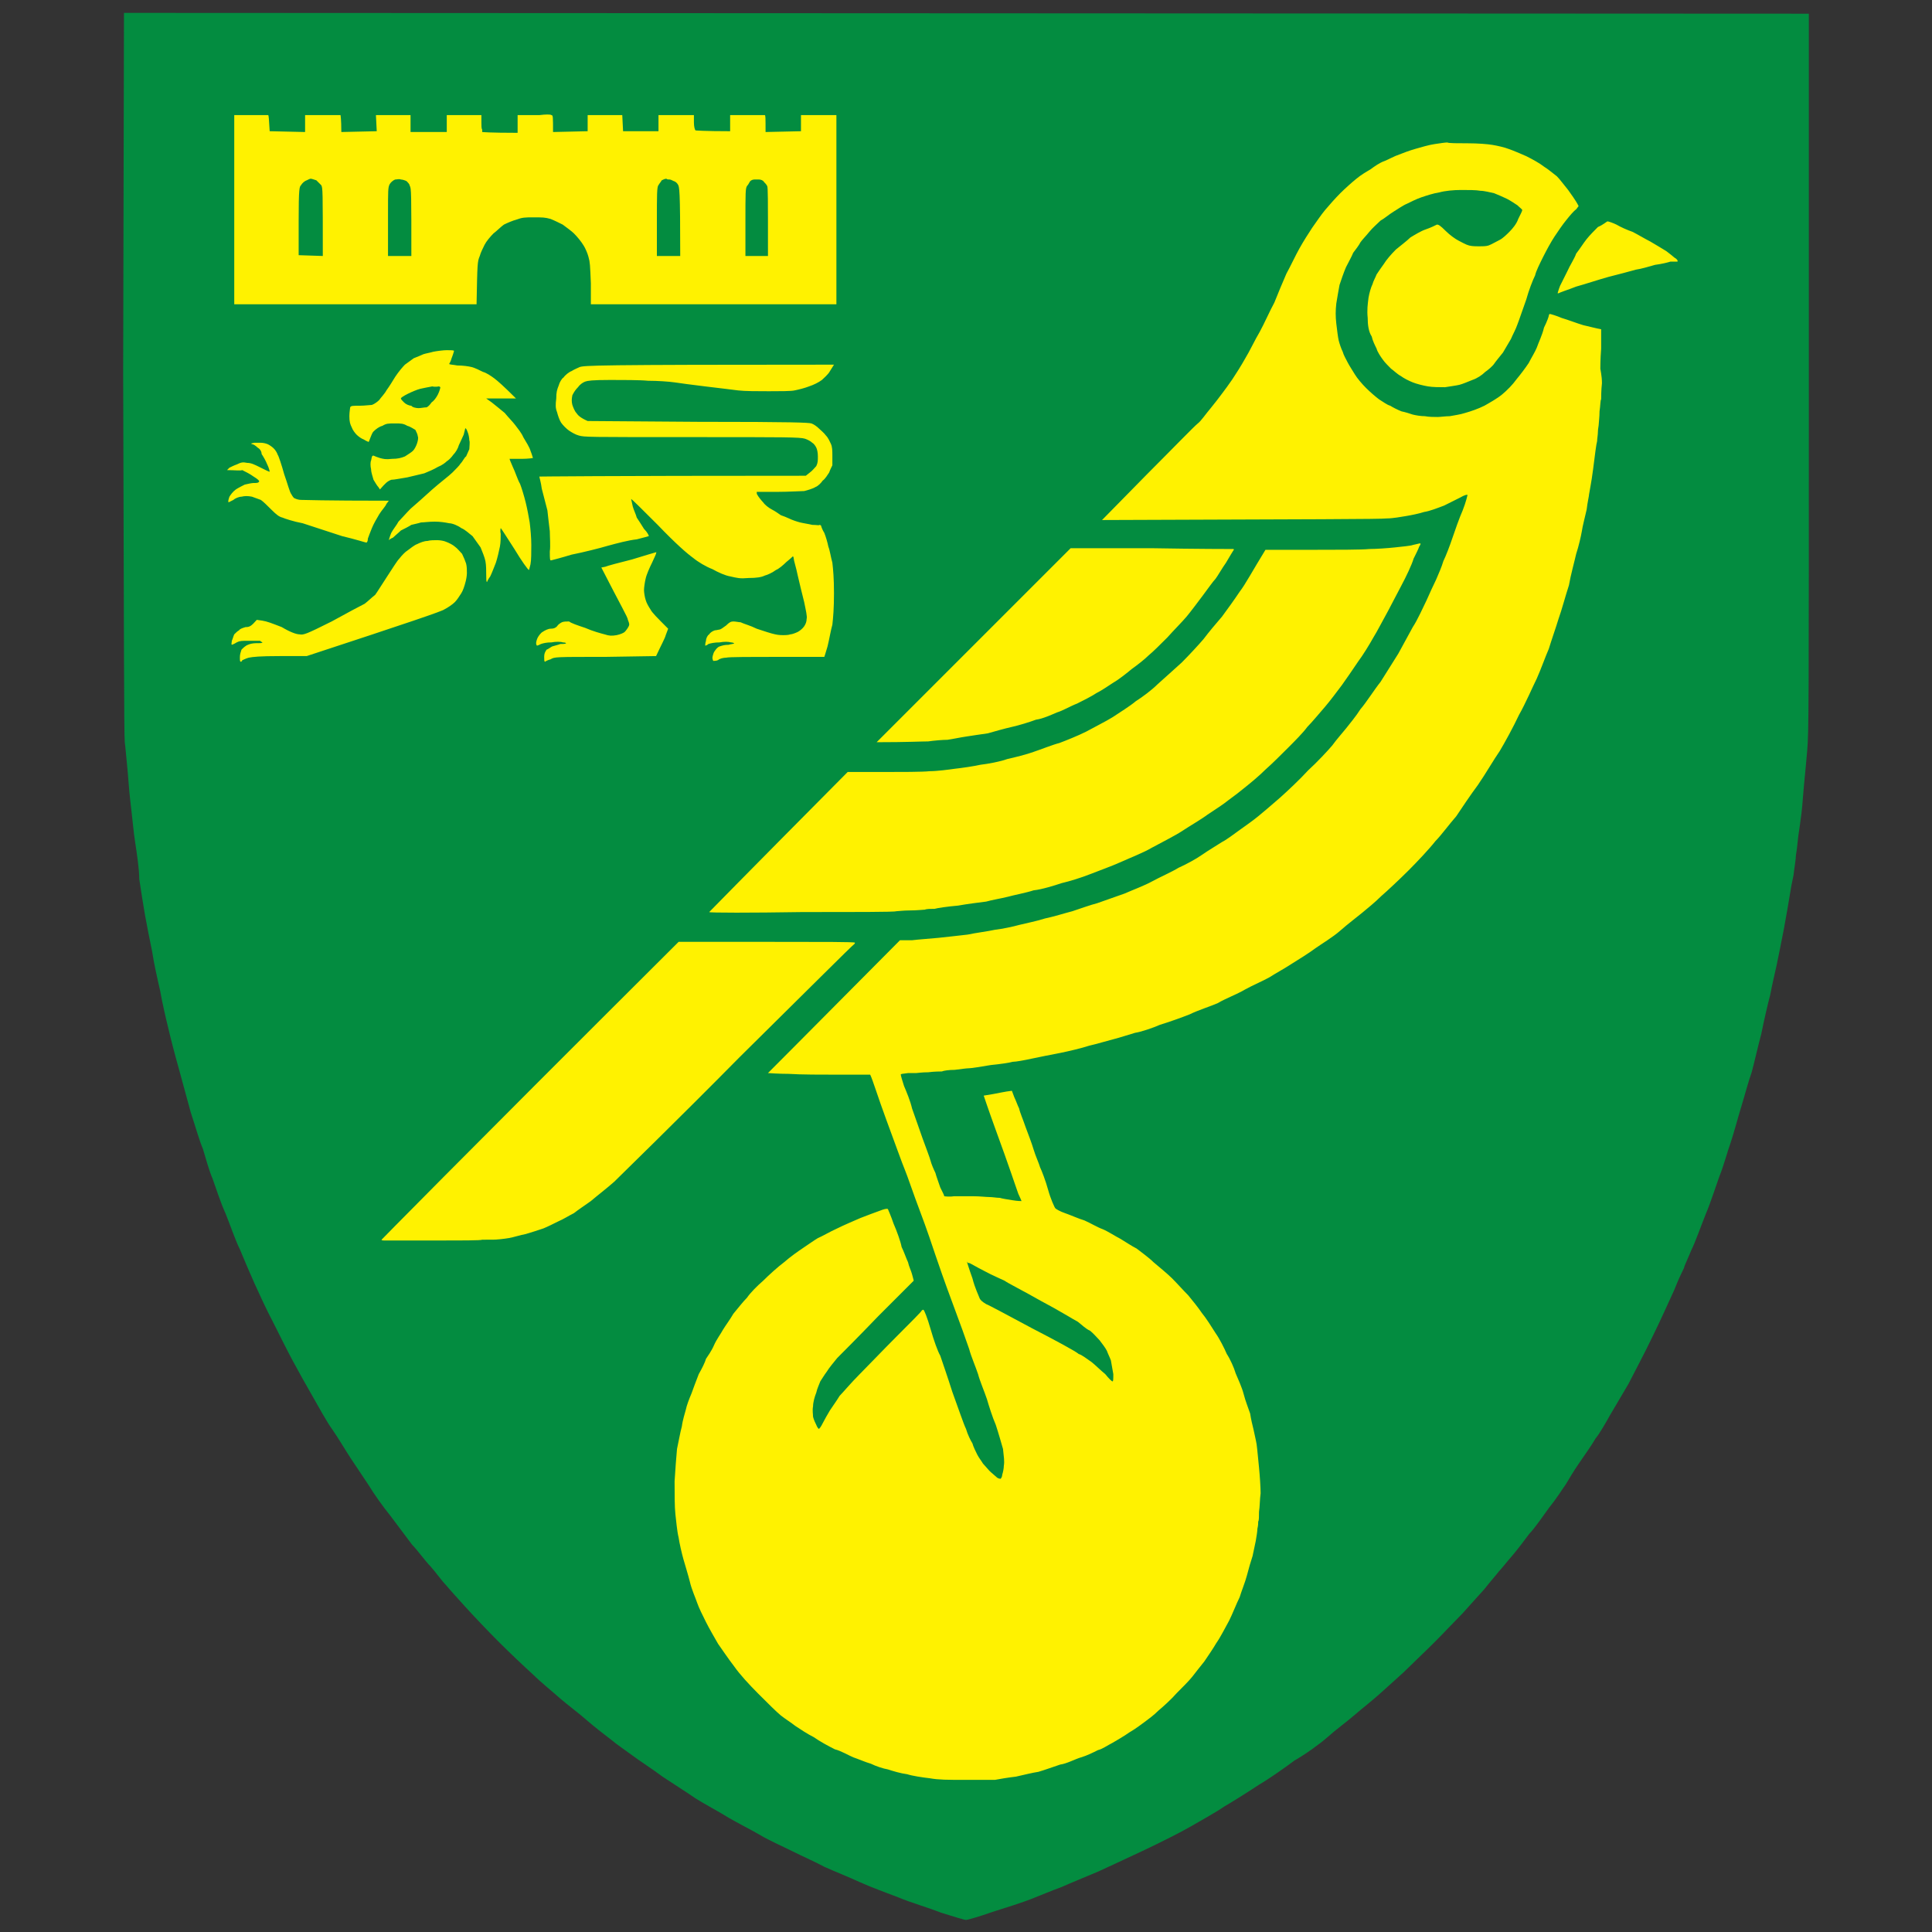
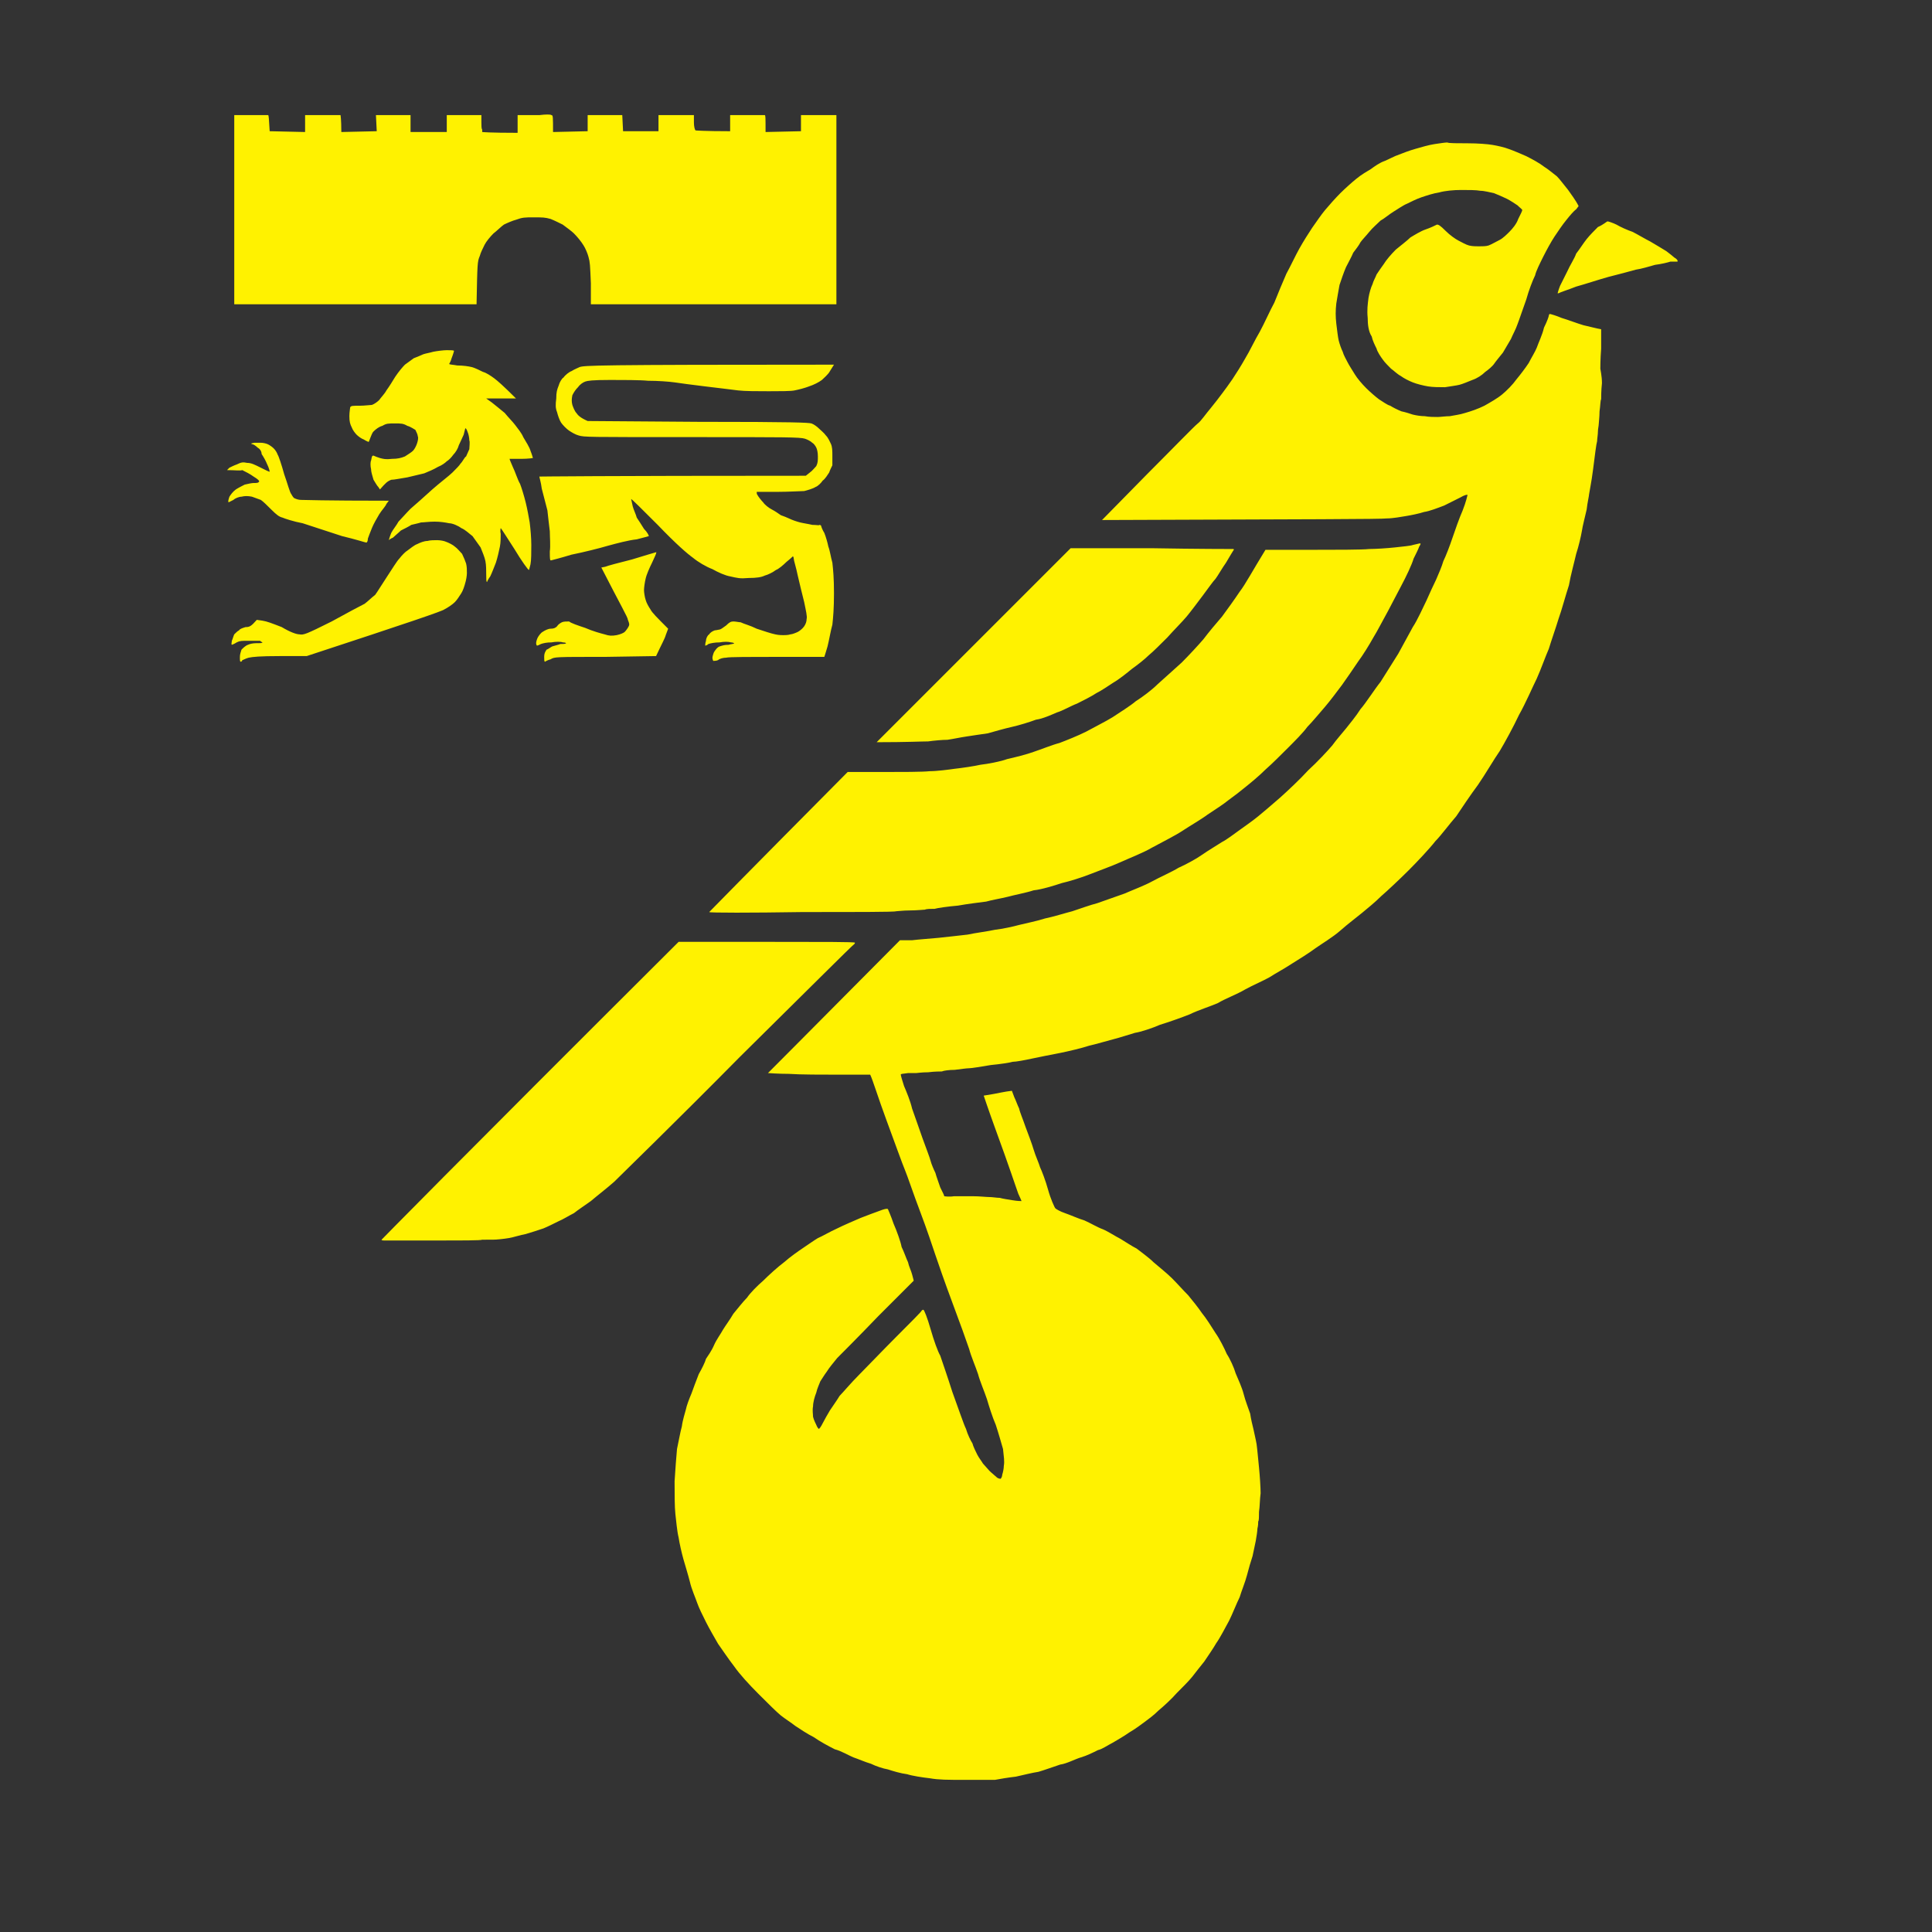
<svg xmlns="http://www.w3.org/2000/svg" version="1.1" id="Layer_1" x="0px" y="0px" viewBox="0 0 24 24" style="enable-background:new 0 0 24 24;" xml:space="preserve">
  <rect x="0" y="0" width="24" height="24" fill="#333333" stroke="none" />
  <style type="text/css">
	.st0{fill:#038C40;}
	.st1{fill-rule:evenodd;clip-rule:evenodd;fill:#FFF200;}
</style>
  <g id="Background">
-     <path id="Path_0" class="st0" d="M1.54,0.16l20.93,0.01v4.45c0,4.18,0,4.47-0.02,4.7c-0.01,0.13-0.03,0.32-0.04,0.43   c-0.01,0.1-0.02,0.26-0.03,0.34c-0.01,0.09-0.03,0.22-0.04,0.29c-0.01,0.09-0.02,0.19-0.03,0.24c0,0.05-0.02,0.16-0.03,0.25   c-0.02,0.09-0.04,0.2-0.05,0.27c-0.01,0.06-0.04,0.24-0.07,0.4c-0.03,0.15-0.07,0.36-0.09,0.45c-0.02,0.09-0.06,0.26-0.08,0.37   c-0.03,0.11-0.08,0.33-0.11,0.48c-0.04,0.15-0.09,0.37-0.12,0.48c-0.04,0.11-0.09,0.3-0.13,0.43c-0.04,0.13-0.09,0.32-0.13,0.44   c-0.04,0.11-0.09,0.3-0.14,0.42c-0.04,0.11-0.11,0.33-0.17,0.47c-0.06,0.15-0.13,0.35-0.18,0.45c-0.04,0.1-0.09,0.2-0.09,0.22   c-0.01,0.02-0.07,0.14-0.12,0.27c-0.06,0.13-0.18,0.4-0.28,0.6c-0.09,0.19-0.23,0.45-0.29,0.57c-0.07,0.12-0.17,0.29-0.23,0.39   c-0.05,0.09-0.13,0.23-0.18,0.29c-0.04,0.07-0.13,0.2-0.2,0.3c-0.07,0.1-0.14,0.22-0.17,0.27c-0.03,0.04-0.11,0.17-0.2,0.28   c-0.08,0.11-0.19,0.27-0.25,0.33c-0.06,0.08-0.15,0.2-0.21,0.27c-0.07,0.08-0.14,0.17-0.17,0.2c-0.03,0.04-0.11,0.13-0.18,0.22   c-0.08,0.09-0.2,0.22-0.27,0.3c-0.08,0.08-0.24,0.25-0.35,0.36c-0.12,0.12-0.29,0.28-0.38,0.37c-0.09,0.08-0.23,0.21-0.31,0.28   c-0.09,0.08-0.23,0.19-0.31,0.26c-0.08,0.07-0.23,0.18-0.33,0.27c-0.09,0.08-0.27,0.21-0.41,0.29c-0.12,0.09-0.32,0.23-0.44,0.3   c-0.12,0.08-0.31,0.2-0.43,0.27c-0.1,0.07-0.3,0.18-0.42,0.25c-0.12,0.07-0.38,0.2-0.57,0.29c-0.19,0.09-0.45,0.21-0.58,0.27   c-0.14,0.06-0.34,0.14-0.45,0.19c-0.11,0.04-0.28,0.11-0.38,0.15c-0.1,0.04-0.32,0.11-0.48,0.16c-0.17,0.06-0.31,0.1-0.33,0.1   s-0.15-0.04-0.31-0.09c-0.15-0.06-0.39-0.13-0.53-0.19c-0.13-0.05-0.35-0.13-0.48-0.19c-0.13-0.06-0.33-0.14-0.44-0.19   c-0.09-0.05-0.27-0.13-0.39-0.19c-0.12-0.06-0.3-0.14-0.4-0.2c-0.1-0.06-0.28-0.15-0.4-0.22c-0.11-0.07-0.3-0.17-0.41-0.24   c-0.1-0.07-0.29-0.19-0.41-0.27c-0.12-0.09-0.29-0.2-0.37-0.26c-0.08-0.06-0.2-0.14-0.27-0.2c-0.08-0.06-0.22-0.17-0.3-0.24   c-0.09-0.08-0.25-0.2-0.33-0.27c-0.09-0.08-0.25-0.21-0.34-0.3c-0.1-0.09-0.29-0.27-0.43-0.41c-0.13-0.13-0.32-0.33-0.41-0.43   c-0.09-0.1-0.2-0.22-0.24-0.27c-0.05-0.05-0.12-0.15-0.19-0.23c-0.07-0.07-0.16-0.2-0.23-0.27c-0.06-0.08-0.18-0.24-0.27-0.36   c-0.09-0.11-0.21-0.28-0.27-0.38c-0.06-0.09-0.16-0.24-0.22-0.33c-0.06-0.09-0.16-0.26-0.23-0.36c-0.08-0.11-0.18-0.3-0.25-0.42   s-0.17-0.3-0.24-0.43c-0.06-0.11-0.17-0.33-0.25-0.49c-0.08-0.15-0.18-0.37-0.23-0.48c-0.05-0.11-0.13-0.3-0.18-0.42   c-0.06-0.12-0.13-0.33-0.18-0.45c-0.06-0.13-0.12-0.32-0.16-0.43c-0.04-0.09-0.09-0.27-0.12-0.37c-0.04-0.09-0.1-0.3-0.15-0.45   c-0.04-0.15-0.11-0.4-0.15-0.55c-0.04-0.14-0.1-0.37-0.13-0.5c-0.03-0.12-0.08-0.34-0.1-0.46c-0.03-0.13-0.08-0.35-0.1-0.49   c-0.03-0.14-0.07-0.35-0.09-0.46c-0.02-0.11-0.05-0.31-0.07-0.44C1.73,10.8,1.7,10.6,1.68,10.47c-0.02-0.12-0.04-0.35-0.06-0.51   C1.6,9.8,1.59,9.6,1.58,9.52c-0.01-0.09-0.02-0.23-0.03-0.3c-0.01-0.1-0.01-1.35-0.02-4.6L1.54,0.16z" />
    <path id="Path_1" class="st1" d="M3.24,1.43c0.05,0,0.09,0,0.09,0c0.01,0,0.01,0.05,0.02,0.2l0.44,0.01V1.43h0.21   c0.11,0,0.22,0,0.23,0c0,0,0.01,0.05,0.01,0.21l0.44-0.01l-0.01-0.2H5.1v0.21h0.45V1.43h0.43v0.09c0,0.04,0,0.08,0.01,0.09   c0,0.01,0,0.02,0,0.03c0,0,0.09,0.01,0.44,0.01V1.43h0.07c0.03,0,0.12,0,0.2,0c0.08-0.01,0.14-0.01,0.15,0   c0.02,0,0.02,0.02,0.02,0.21L7.3,1.63v-0.2h0.06c0.03,0,0.12,0,0.37,0l0.01,0.2h0.44v-0.2h0.06c0.03,0,0.13,0,0.38,0v0.09   c0,0.05,0.01,0.09,0.02,0.1c0,0,0.1,0.01,0.43,0.01V1.43h0.06c0.04,0,0.13,0,0.21,0c0.08,0,0.15,0,0.16,0   c0.01,0,0.01,0.03,0.01,0.21l0.44-0.01v-0.2h0.07c0.04,0,0.13,0,0.37,0v2.35H7.34V3.52C7.33,3.29,7.33,3.26,7.31,3.19   C7.3,3.15,7.27,3.08,7.25,3.05C7.22,3,7.17,2.94,7.13,2.9C7.1,2.87,7.03,2.82,6.99,2.79c-0.04-0.02-0.1-0.05-0.15-0.07   C6.77,2.7,6.74,2.7,6.63,2.7c-0.11,0-0.14,0-0.22,0.03C6.37,2.74,6.3,2.77,6.26,2.79C6.23,2.81,6.17,2.87,6.13,2.9   c-0.04,0.04-0.09,0.1-0.11,0.14C6,3.08,5.97,3.14,5.96,3.18c-0.03,0.07-0.03,0.09-0.04,0.6H2.91V1.43h0.12   C3.11,1.43,3.2,1.43,3.24,1.43L3.24,1.43z M18.23,1.78c0.13,0,0.25,0.01,0.31,0.02c0.06,0.01,0.15,0.03,0.2,0.05   c0.06,0.02,0.15,0.06,0.22,0.09c0.08,0.04,0.17,0.09,0.22,0.13c0.05,0.03,0.12,0.09,0.16,0.12c0.04,0.04,0.09,0.11,0.14,0.17   c0.04,0.06,0.09,0.12,0.13,0.2l-0.03,0.04c-0.03,0.02-0.08,0.08-0.12,0.13c-0.05,0.06-0.11,0.15-0.15,0.21   c-0.04,0.06-0.1,0.17-0.14,0.25c-0.04,0.08-0.09,0.18-0.1,0.23c-0.03,0.06-0.08,0.19-0.11,0.3c-0.04,0.11-0.09,0.26-0.11,0.31   c-0.02,0.06-0.06,0.13-0.08,0.18c-0.03,0.05-0.07,0.12-0.1,0.17c-0.04,0.05-0.09,0.11-0.11,0.14c-0.02,0.03-0.08,0.08-0.11,0.1   c-0.04,0.04-0.1,0.08-0.16,0.1c-0.05,0.02-0.12,0.05-0.16,0.06c-0.04,0.01-0.12,0.02-0.18,0.03c-0.07,0-0.15,0-0.21-0.01   c-0.06-0.01-0.14-0.03-0.19-0.05s-0.11-0.05-0.15-0.08c-0.04-0.02-0.09-0.07-0.12-0.09c-0.03-0.03-0.08-0.08-0.1-0.11   c-0.03-0.04-0.07-0.1-0.08-0.14c-0.02-0.04-0.05-0.1-0.06-0.15C17,4.12,16.99,4.03,16.99,3.95c-0.01-0.1,0-0.17,0.01-0.25   c0.01-0.06,0.03-0.13,0.05-0.17c0.01-0.04,0.04-0.09,0.05-0.12c0.02-0.03,0.06-0.09,0.09-0.13c0.03-0.05,0.09-0.12,0.15-0.18   c0.06-0.05,0.14-0.11,0.18-0.15c0.05-0.03,0.13-0.08,0.19-0.1c0.06-0.02,0.12-0.05,0.14-0.06c0.02,0,0.04,0.01,0.11,0.08   c0.05,0.05,0.12,0.1,0.16,0.12c0.04,0.02,0.09,0.05,0.13,0.06s0.09,0.01,0.12,0.01c0.04,0,0.09,0,0.12-0.01S18.59,3,18.63,2.98   c0.04-0.02,0.09-0.07,0.12-0.1c0.04-0.04,0.09-0.1,0.11-0.16c0.03-0.06,0.05-0.1,0.05-0.11s-0.03-0.03-0.06-0.06   c-0.03-0.02-0.09-0.06-0.13-0.08c-0.04-0.02-0.11-0.05-0.16-0.07c-0.05-0.01-0.12-0.03-0.17-0.03c-0.05-0.01-0.15-0.01-0.24-0.01   c-0.09,0-0.2,0.01-0.27,0.03c-0.07,0.01-0.16,0.04-0.22,0.06s-0.14,0.06-0.18,0.08c-0.05,0.02-0.12,0.07-0.17,0.1   c-0.05,0.03-0.12,0.09-0.16,0.11c-0.04,0.04-0.1,0.09-0.14,0.14c-0.04,0.05-0.09,0.1-0.11,0.13c-0.02,0.04-0.06,0.09-0.09,0.13   c-0.02,0.05-0.06,0.12-0.09,0.18c-0.03,0.07-0.06,0.16-0.08,0.22c-0.01,0.06-0.03,0.16-0.04,0.23c-0.01,0.09-0.01,0.16,0,0.25   c0.01,0.08,0.02,0.17,0.03,0.21c0.01,0.04,0.03,0.1,0.05,0.14c0.01,0.04,0.04,0.09,0.06,0.13c0.02,0.04,0.06,0.1,0.09,0.15   c0.03,0.05,0.09,0.12,0.14,0.17c0.05,0.05,0.12,0.11,0.16,0.14c0.05,0.03,0.1,0.07,0.14,0.08c0.03,0.02,0.09,0.05,0.14,0.07   c0.05,0.01,0.11,0.03,0.14,0.04c0.04,0.01,0.1,0.02,0.15,0.02c0.05,0.01,0.12,0.01,0.16,0.01c0.03,0,0.1-0.01,0.15-0.01   c0.05-0.01,0.13-0.02,0.19-0.04c0.07-0.02,0.16-0.05,0.24-0.09c0.07-0.04,0.16-0.09,0.22-0.14c0.06-0.05,0.13-0.12,0.18-0.19   c0.05-0.06,0.11-0.14,0.15-0.2c0.03-0.06,0.08-0.14,0.1-0.19c0.02-0.06,0.07-0.16,0.09-0.25c0.04-0.08,0.06-0.14,0.06-0.15   s0.01-0.02,0.01-0.02c0.01,0,0.08,0.02,0.15,0.05c0.07,0.02,0.2,0.07,0.27,0.09c0.09,0.02,0.16,0.04,0.22,0.05v0.24   c-0.01,0.13-0.01,0.24-0.01,0.25S19.9,4.67,19.9,4.76c-0.01,0.09-0.01,0.18-0.01,0.2c-0.01,0.01-0.01,0.09-0.02,0.15   c0,0.07-0.01,0.14-0.01,0.16s-0.01,0.06-0.01,0.09c0,0.04-0.01,0.09-0.01,0.12c-0.01,0.03-0.03,0.19-0.05,0.35   c-0.02,0.16-0.05,0.3-0.05,0.31c0,0.02-0.02,0.1-0.03,0.19c-0.02,0.09-0.05,0.2-0.06,0.27c-0.01,0.06-0.04,0.19-0.07,0.28   c-0.02,0.09-0.07,0.27-0.09,0.39c-0.04,0.12-0.09,0.31-0.13,0.42c-0.03,0.1-0.09,0.27-0.12,0.37c-0.04,0.09-0.1,0.26-0.15,0.37   c-0.05,0.1-0.14,0.31-0.22,0.45c-0.07,0.15-0.18,0.35-0.24,0.45c-0.07,0.1-0.18,0.29-0.27,0.42c-0.09,0.12-0.21,0.3-0.27,0.39   c-0.08,0.09-0.19,0.24-0.26,0.31c-0.07,0.09-0.22,0.25-0.33,0.36c-0.11,0.11-0.27,0.26-0.34,0.32c-0.08,0.08-0.18,0.16-0.24,0.21   s-0.18,0.14-0.27,0.22s-0.24,0.17-0.31,0.22c-0.08,0.06-0.21,0.14-0.29,0.19c-0.09,0.06-0.22,0.13-0.28,0.17   c-0.07,0.04-0.21,0.1-0.3,0.15c-0.1,0.06-0.26,0.12-0.34,0.17c-0.09,0.04-0.25,0.09-0.35,0.14c-0.1,0.04-0.27,0.1-0.37,0.13   c-0.09,0.04-0.24,0.09-0.31,0.1c-0.07,0.02-0.19,0.06-0.27,0.08c-0.08,0.02-0.21,0.06-0.3,0.08c-0.09,0.03-0.26,0.07-0.36,0.09   c-0.1,0.02-0.26,0.05-0.35,0.07c-0.09,0.02-0.2,0.04-0.24,0.04c-0.03,0.01-0.16,0.03-0.27,0.04c-0.12,0.02-0.24,0.04-0.27,0.04   c-0.03,0-0.1,0.01-0.18,0.02c-0.07,0-0.14,0.01-0.16,0.02c-0.02,0-0.09,0-0.17,0.01c-0.08,0-0.14,0.01-0.15,0.01s-0.06,0-0.1,0   c-0.08,0.01-0.09,0.01-0.09,0.02c0,0.01,0.02,0.08,0.04,0.14c0.03,0.07,0.08,0.19,0.1,0.28c0.03,0.09,0.09,0.25,0.13,0.37   c0.04,0.11,0.09,0.24,0.1,0.28c0.01,0.04,0.04,0.11,0.06,0.15c0.01,0.04,0.04,0.12,0.06,0.18c0.03,0.06,0.05,0.1,0.05,0.11   c0,0,0.06,0.01,0.12,0c0.06,0,0.17,0,0.24,0c0.08,0,0.16,0.01,0.2,0.01s0.09,0.01,0.13,0.01c0.03,0.01,0.1,0.02,0.16,0.03   c0.06,0.01,0.1,0.01,0.11,0.01c0,0-0.02-0.05-0.04-0.09c-0.02-0.06-0.06-0.17-0.09-0.26c-0.03-0.09-0.12-0.34-0.2-0.56   c-0.08-0.22-0.14-0.4-0.14-0.4s0.06-0.01,0.12-0.02c0.06-0.01,0.14-0.03,0.23-0.04l0.03,0.08c0.02,0.04,0.04,0.1,0.06,0.14   c0.01,0.05,0.05,0.14,0.08,0.23c0.03,0.08,0.08,0.21,0.1,0.28s0.07,0.18,0.08,0.22c0.02,0.04,0.07,0.17,0.1,0.28   s0.08,0.22,0.09,0.23c0.01,0.01,0.06,0.04,0.12,0.06c0.06,0.02,0.17,0.07,0.24,0.09c0.07,0.03,0.17,0.09,0.23,0.11   c0.07,0.03,0.16,0.09,0.22,0.12c0.05,0.03,0.14,0.09,0.2,0.12c0.05,0.04,0.15,0.11,0.21,0.17c0.07,0.06,0.17,0.14,0.23,0.2   c0.06,0.06,0.14,0.15,0.2,0.21c0.05,0.06,0.13,0.16,0.17,0.22c0.05,0.06,0.12,0.17,0.17,0.25c0.05,0.07,0.11,0.19,0.14,0.26   c0.04,0.06,0.09,0.17,0.11,0.24c0.03,0.07,0.08,0.18,0.1,0.26c0.02,0.08,0.06,0.18,0.08,0.24c0.01,0.07,0.03,0.15,0.04,0.19   c0.01,0.05,0.03,0.13,0.04,0.19c0.01,0.07,0.02,0.2,0.03,0.29c0.01,0.1,0.02,0.25,0.02,0.32c-0.01,0.07-0.01,0.17-0.02,0.23   c0,0.06,0,0.11-0.01,0.12c0,0.02,0,0.05-0.01,0.09c0,0.03-0.01,0.09-0.02,0.15c-0.01,0.05-0.03,0.14-0.04,0.19   c-0.02,0.06-0.05,0.16-0.07,0.24c-0.02,0.08-0.07,0.2-0.09,0.27c-0.04,0.08-0.09,0.21-0.13,0.29c-0.05,0.09-0.11,0.21-0.16,0.28   c-0.04,0.07-0.11,0.17-0.15,0.23c-0.05,0.06-0.11,0.14-0.15,0.19c-0.04,0.05-0.12,0.13-0.19,0.2c-0.07,0.08-0.17,0.17-0.23,0.22   c-0.06,0.06-0.13,0.11-0.17,0.14c-0.04,0.03-0.12,0.09-0.19,0.13c-0.07,0.05-0.16,0.1-0.21,0.13c-0.06,0.03-0.13,0.08-0.18,0.09   c-0.06,0.03-0.14,0.07-0.21,0.09s-0.18,0.08-0.26,0.09c-0.09,0.03-0.2,0.07-0.27,0.09c-0.07,0.01-0.19,0.04-0.28,0.06   c-0.09,0.01-0.21,0.03-0.26,0.04c-0.06,0-0.23,0-0.38,0c-0.21,0-0.32,0-0.43-0.02c-0.09-0.01-0.22-0.03-0.28-0.05   c-0.08-0.01-0.18-0.04-0.24-0.06c-0.06-0.01-0.15-0.04-0.21-0.07c-0.07-0.02-0.16-0.06-0.22-0.08c-0.05-0.02-0.15-0.08-0.23-0.1   c-0.08-0.04-0.19-0.1-0.26-0.15c-0.08-0.04-0.17-0.1-0.23-0.14c-0.05-0.04-0.13-0.09-0.18-0.13c-0.05-0.04-0.17-0.16-0.28-0.27   C9.3,20.92,9.19,20.8,9.12,20.7c-0.07-0.09-0.15-0.21-0.2-0.28c-0.04-0.07-0.11-0.19-0.15-0.27c-0.04-0.08-0.09-0.18-0.11-0.24   c-0.02-0.06-0.07-0.17-0.09-0.26c-0.02-0.08-0.06-0.21-0.08-0.28c-0.02-0.07-0.05-0.2-0.06-0.27c-0.02-0.08-0.03-0.21-0.04-0.29   c-0.01-0.09-0.01-0.25-0.01-0.41c0.01-0.15,0.02-0.3,0.03-0.4c0.02-0.09,0.04-0.21,0.06-0.28c0.01-0.08,0.04-0.17,0.05-0.21   c0.01-0.05,0.04-0.13,0.07-0.2c0.02-0.06,0.06-0.16,0.09-0.24c0.04-0.07,0.08-0.15,0.09-0.19c0.02-0.03,0.07-0.1,0.1-0.17   c0.03-0.07,0.09-0.15,0.11-0.19c0.03-0.05,0.09-0.13,0.13-0.2c0.05-0.06,0.12-0.15,0.17-0.2c0.04-0.06,0.13-0.15,0.2-0.21   c0.07-0.07,0.18-0.17,0.26-0.23c0.08-0.07,0.18-0.14,0.24-0.18c0.06-0.04,0.13-0.09,0.18-0.12c0.05-0.02,0.15-0.08,0.24-0.12   c0.08-0.04,0.22-0.1,0.29-0.13c0.08-0.03,0.18-0.07,0.24-0.09c0.05-0.02,0.09-0.03,0.1-0.02c0,0,0.04,0.09,0.07,0.18   c0.04,0.09,0.09,0.23,0.1,0.29c0.03,0.06,0.06,0.15,0.08,0.19c0.01,0.05,0.04,0.11,0.05,0.15c0.01,0.04,0.02,0.07,0.02,0.08   c0,0-0.2,0.2-0.44,0.44c-0.24,0.25-0.46,0.47-0.51,0.52c-0.04,0.05-0.1,0.12-0.13,0.17c-0.03,0.04-0.06,0.09-0.08,0.12   c-0.01,0.03-0.04,0.09-0.05,0.14c-0.02,0.05-0.04,0.12-0.04,0.17c-0.01,0.05,0,0.1,0,0.13c0.01,0.04,0.03,0.08,0.04,0.1   c0.01,0.03,0.03,0.05,0.03,0.05c0.01,0,0.03-0.03,0.05-0.07c0.02-0.04,0.06-0.11,0.09-0.16c0.04-0.06,0.09-0.13,0.12-0.18   c0.04-0.04,0.14-0.16,0.24-0.26c0.09-0.09,0.3-0.31,0.47-0.48s0.31-0.31,0.31-0.32c0,0,0.01-0.01,0.02-0.01   c0.01,0,0.05,0.1,0.09,0.24s0.09,0.28,0.12,0.33c0.02,0.06,0.09,0.26,0.15,0.45c0.07,0.19,0.14,0.4,0.17,0.46   c0.02,0.07,0.06,0.15,0.08,0.18c0.01,0.04,0.04,0.1,0.06,0.14c0.02,0.04,0.06,0.09,0.07,0.11c0.02,0.02,0.06,0.07,0.08,0.09   c0.03,0.03,0.07,0.06,0.09,0.08c0.02,0.02,0.05,0.02,0.05,0.02c0.01-0.01,0.02-0.03,0.02-0.05c0.01-0.03,0.02-0.08,0.02-0.11   c0.01-0.06,0-0.11-0.01-0.21c-0.02-0.07-0.06-0.21-0.09-0.3c-0.04-0.09-0.09-0.25-0.11-0.32c-0.03-0.09-0.09-0.23-0.11-0.31   c-0.03-0.09-0.09-0.23-0.11-0.31c-0.03-0.09-0.12-0.34-0.21-0.58c-0.09-0.24-0.18-0.5-0.21-0.59c-0.03-0.09-0.11-0.33-0.19-0.54   c-0.08-0.21-0.16-0.45-0.19-0.52s-0.13-0.35-0.23-0.62s-0.17-0.5-0.2-0.56h-0.38c-0.21,0-0.49,0-0.63-0.01   c-0.13,0-0.26-0.01-0.26-0.01s0.37-0.37,1.64-1.65h0.15c0.08-0.01,0.23-0.02,0.33-0.03s0.27-0.03,0.36-0.04   c0.09-0.02,0.25-0.04,0.34-0.06c0.09-0.01,0.23-0.04,0.3-0.06c0.08-0.02,0.23-0.05,0.32-0.08c0.1-0.02,0.26-0.07,0.34-0.09   c0.09-0.03,0.23-0.08,0.31-0.1c0.09-0.03,0.25-0.09,0.34-0.12c0.09-0.04,0.25-0.1,0.34-0.15c0.09-0.05,0.25-0.12,0.33-0.17   c0.09-0.04,0.22-0.11,0.29-0.16s0.19-0.12,0.25-0.16c0.06-0.03,0.15-0.1,0.22-0.15c0.07-0.05,0.17-0.12,0.23-0.17   c0.06-0.05,0.18-0.15,0.27-0.23c0.09-0.08,0.25-0.23,0.35-0.34c0.11-0.1,0.25-0.25,0.3-0.31c0.05-0.07,0.13-0.16,0.17-0.21   C16.76,9,16.85,8.89,16.9,8.81c0.07-0.08,0.17-0.24,0.25-0.34c0.07-0.11,0.17-0.27,0.22-0.35c0.05-0.09,0.13-0.24,0.18-0.33   c0.06-0.09,0.13-0.25,0.17-0.33c0.04-0.09,0.09-0.2,0.12-0.26c0.03-0.07,0.07-0.16,0.09-0.23c0.03-0.06,0.08-0.19,0.11-0.28   s0.09-0.26,0.13-0.35c0.04-0.1,0.06-0.19,0.06-0.19c0-0.01-0.04,0-0.09,0.03C18.1,6.2,18,6.25,17.94,6.28   c-0.08,0.03-0.18,0.07-0.25,0.08c-0.06,0.02-0.16,0.04-0.22,0.05c-0.06,0.01-0.17,0.03-0.24,0.03c-0.08,0.01-0.9,0.01-3.54,0.02   l0.56-0.57c0.31-0.31,0.59-0.6,0.63-0.63s0.1-0.12,0.16-0.19c0.05-0.06,0.11-0.14,0.14-0.18c0.03-0.04,0.09-0.12,0.13-0.18   c0.04-0.06,0.11-0.17,0.16-0.26c0.05-0.08,0.12-0.23,0.18-0.33c0.05-0.09,0.13-0.27,0.18-0.36c0.04-0.1,0.11-0.27,0.15-0.36   c0.05-0.09,0.12-0.24,0.16-0.31C16.19,3,16.26,2.89,16.3,2.83c0.05-0.07,0.11-0.16,0.16-0.22s0.13-0.15,0.19-0.21   c0.06-0.06,0.15-0.14,0.2-0.18c0.06-0.05,0.13-0.09,0.18-0.12c0.04-0.03,0.11-0.08,0.17-0.1c0.05-0.02,0.12-0.06,0.18-0.08   c0.05-0.02,0.13-0.05,0.2-0.07c0.07-0.02,0.17-0.05,0.24-0.06c0.07-0.01,0.13-0.02,0.16-0.02C17.99,1.78,18.11,1.78,18.23,1.78   L18.23,1.78z M19.97,2.75c0.01,0,0.07,0.02,0.11,0.04c0.05,0.03,0.14,0.07,0.2,0.09c0.06,0.03,0.16,0.09,0.22,0.12   c0.07,0.04,0.15,0.09,0.2,0.12c0.04,0.03,0.09,0.07,0.1,0.08c0.02,0.01,0.04,0.03,0.04,0.04c0,0.01,0,0.01-0.01,0.01   c-0.01,0-0.04,0-0.08,0c-0.03,0.01-0.11,0.03-0.19,0.04c-0.07,0.02-0.17,0.05-0.24,0.06c-0.07,0.02-0.22,0.06-0.34,0.09   c-0.11,0.03-0.29,0.09-0.4,0.12c-0.1,0.04-0.2,0.07-0.21,0.08c-0.01,0-0.02,0.01-0.02,0c0,0,0.01-0.04,0.03-0.09   c0.02-0.04,0.06-0.12,0.09-0.18c0.03-0.07,0.09-0.16,0.11-0.22c0.04-0.05,0.09-0.13,0.13-0.18s0.1-0.11,0.14-0.15   C19.92,2.79,19.96,2.75,19.97,2.75z M5.55,4.35c0.05,0,0.09,0,0.09,0.01c0,0-0.01,0.04-0.03,0.09C5.6,4.49,5.58,4.52,5.58,4.52   c0,0.01,0.05,0.01,0.1,0.02c0.07,0,0.14,0.01,0.18,0.02S5.96,4.6,6,4.62C6.04,4.63,6.1,4.67,6.14,4.7   c0.04,0.03,0.11,0.09,0.27,0.25L6.04,4.95L6.11,5c0.04,0.03,0.11,0.09,0.16,0.13c0.04,0.05,0.1,0.11,0.13,0.15   c0.03,0.04,0.08,0.1,0.1,0.15C6.53,5.48,6.58,5.56,6.59,5.6c0.02,0.05,0.03,0.09,0.03,0.09S6.56,5.7,6.48,5.7s-0.14,0-0.15,0   c0,0.01,0.02,0.05,0.04,0.1C6.4,5.86,6.43,5.96,6.46,6.01c0.02,0.05,0.05,0.15,0.07,0.23c0.02,0.08,0.04,0.19,0.05,0.25   c0.01,0.08,0.02,0.19,0.02,0.28c0,0.09,0,0.19-0.01,0.24C6.58,7.05,6.57,7.09,6.57,7.08c-0.01,0-0.09-0.11-0.18-0.26   C6.3,6.68,6.23,6.57,6.22,6.56c0,0-0.01,0.03,0,0.07c0,0.04,0,0.11-0.01,0.16C6.2,6.84,6.18,6.93,6.16,6.99   C6.14,7.04,6.11,7.12,6.09,7.16C6.06,7.2,6.05,7.23,6.05,7.23c-0.01,0-0.01-0.04-0.01-0.09c0-0.05,0-0.12-0.01-0.17   C6.02,6.92,5.99,6.85,5.97,6.8c-0.03-0.04-0.07-0.1-0.1-0.14c-0.04-0.03-0.09-0.08-0.14-0.1C5.69,6.53,5.62,6.5,5.58,6.5   C5.53,6.49,5.47,6.48,5.4,6.48c-0.07,0-0.14,0.01-0.17,0.01C5.2,6.5,5.15,6.51,5.11,6.52C5.08,6.54,5.02,6.57,4.98,6.59   C4.95,6.62,4.9,6.66,4.88,6.68C4.85,6.69,4.83,6.71,4.83,6.71s0.01-0.04,0.03-0.09c0.02-0.04,0.07-0.1,0.09-0.14   C4.98,6.45,5.05,6.37,5.1,6.32c0.06-0.05,0.17-0.15,0.27-0.24c0.09-0.08,0.21-0.17,0.25-0.21c0.04-0.04,0.09-0.09,0.1-0.11   c0.03-0.03,0.05-0.08,0.07-0.09C5.8,5.65,5.82,5.6,5.83,5.58c0-0.03,0.01-0.09,0-0.11c0-0.03-0.01-0.08-0.02-0.1   C5.8,5.34,5.79,5.32,5.78,5.32c0,0-0.01,0.04-0.02,0.08C5.75,5.42,5.72,5.49,5.7,5.53C5.69,5.57,5.66,5.62,5.63,5.65   C5.61,5.68,5.57,5.72,5.55,5.73C5.53,5.75,5.49,5.78,5.44,5.8C5.39,5.83,5.32,5.86,5.27,5.88C5.23,5.89,5.14,5.91,5.06,5.93   C4.99,5.94,4.9,5.96,4.86,5.96C4.81,5.98,4.79,6,4.72,6.08L4.7,6.05C4.68,6.03,4.66,5.99,4.64,5.96C4.63,5.92,4.61,5.87,4.61,5.83   c-0.01-0.04-0.01-0.09,0-0.11c0.01-0.05,0.01-0.06,0.03-0.06c0.02,0.01,0.05,0.02,0.08,0.03C4.76,5.7,4.79,5.71,4.87,5.7   c0.07,0,0.11-0.01,0.16-0.03C5.06,5.65,5.11,5.62,5.13,5.6s0.04-0.06,0.05-0.09c0.01-0.03,0.02-0.07,0.01-0.09   c0-0.02-0.02-0.06-0.03-0.08C5.14,5.33,5.1,5.3,5.06,5.29C5.01,5.26,4.98,5.26,4.91,5.26c-0.09,0-0.11,0-0.16,0.03   C4.71,5.3,4.67,5.33,4.64,5.36C4.62,5.38,4.61,5.42,4.6,5.44C4.59,5.47,4.58,5.49,4.58,5.49S4.55,5.48,4.52,5.46   C4.49,5.45,4.45,5.42,4.43,5.4C4.41,5.38,4.38,5.34,4.37,5.31C4.35,5.27,4.34,5.24,4.34,5.17c0-0.05,0.01-0.1,0.01-0.11   c0.01-0.02,0.03-0.02,0.12-0.02c0.06,0,0.13-0.01,0.15-0.01c0.03-0.01,0.07-0.04,0.09-0.06c0.02-0.03,0.07-0.08,0.09-0.12   c0.03-0.04,0.08-0.12,0.11-0.17c0.04-0.06,0.09-0.12,0.12-0.15c0.03-0.02,0.08-0.06,0.11-0.08C5.19,4.43,5.24,4.41,5.26,4.4   c0.03-0.01,0.09-0.02,0.12-0.03C5.43,4.36,5.51,4.35,5.55,4.35L5.55,4.35z M10.36,4.53l-0.05,0.08c-0.02,0.04-0.08,0.09-0.1,0.11   c-0.04,0.03-0.1,0.06-0.16,0.08C10,4.82,9.92,4.84,9.87,4.85C9.83,4.86,9.68,4.86,9.55,4.86c-0.13,0-0.3,0-0.38-0.01   C9.1,4.84,8.92,4.82,8.76,4.8S8.44,4.76,8.38,4.75C8.31,4.74,8.17,4.73,8.05,4.73c-0.1-0.01-0.32-0.01-0.47-0.01   c-0.23,0-0.28,0.01-0.31,0.02C7.24,4.75,7.2,4.78,7.18,4.81c-0.03,0.03-0.05,0.06-0.07,0.1c-0.01,0.05-0.01,0.08,0,0.12   c0.01,0.03,0.03,0.08,0.05,0.1c0.02,0.03,0.05,0.06,0.14,0.1l1.37,0.01c1.22,0,1.37,0.01,1.41,0.02c0.03,0.01,0.07,0.04,0.09,0.06   s0.07,0.06,0.09,0.09c0.03,0.03,0.05,0.08,0.06,0.1c0.02,0.04,0.02,0.09,0.02,0.15c0,0.05,0,0.1,0,0.12   c-0.01,0.02-0.03,0.06-0.04,0.09c-0.02,0.03-0.05,0.08-0.08,0.1C10.2,6,10.16,6.04,10.13,6.05C10.1,6.07,10.03,6.09,9.99,6.1   c-0.04,0-0.19,0.01-0.33,0.01c-0.14,0-0.26,0-0.26,0c0,0.01,0,0.03,0.01,0.04c0.01,0.02,0.05,0.07,0.07,0.09   C9.5,6.27,9.55,6.31,9.59,6.33C9.63,6.35,9.67,6.38,9.7,6.4c0.03,0.01,0.08,0.03,0.1,0.04C9.84,6.46,9.9,6.48,9.94,6.49   c0.04,0.01,0.11,0.02,0.15,0.03c0.05,0,0.09,0.01,0.09,0c0,0,0.01,0,0.02,0.01c0,0.01,0.02,0.06,0.04,0.09   c0.02,0.05,0.04,0.12,0.05,0.17c0.02,0.05,0.03,0.13,0.05,0.2c0.01,0.09,0.02,0.19,0.02,0.38s-0.01,0.3-0.02,0.39   c-0.02,0.07-0.04,0.19-0.06,0.27c-0.02,0.07-0.04,0.13-0.04,0.13S9.99,8.16,9.66,8.16c-0.32,0-0.61,0-0.64,0.01   c-0.03,0-0.08,0.01-0.1,0.03C8.9,8.21,8.87,8.21,8.86,8.21c0,0-0.01-0.02-0.01-0.04c0-0.01,0.01-0.05,0.02-0.07   c0.02-0.03,0.04-0.06,0.07-0.07C8.97,8.02,9,8.01,9.05,8.01C9.08,8,9.12,8,9.12,7.99c0,0-0.02-0.01-0.04-0.01   c-0.03-0.01-0.09-0.01-0.14,0C8.88,7.98,8.83,7.99,8.8,8C8.78,8.02,8.76,8.02,8.76,8.02s0-0.03,0.01-0.06   c0-0.03,0.02-0.07,0.04-0.08c0.01-0.02,0.04-0.04,0.07-0.05C8.9,7.83,8.93,7.82,8.94,7.82s0.04-0.02,0.08-0.05   c0.04-0.04,0.06-0.05,0.09-0.05c0.03,0,0.07,0.01,0.09,0.01C9.24,7.75,9.32,7.77,9.4,7.81c0.09,0.03,0.18,0.06,0.23,0.07   c0.04,0.01,0.09,0.01,0.1,0.01c0.02,0,0.06,0,0.09-0.01c0.02,0,0.07-0.02,0.09-0.03c0.02-0.01,0.06-0.04,0.08-0.07   c0.02-0.03,0.03-0.06,0.03-0.09c0.01-0.03-0.01-0.11-0.03-0.21C9.97,7.4,9.93,7.24,9.91,7.15C9.89,7.05,9.86,6.96,9.86,6.94   S9.85,6.91,9.85,6.91S9.82,6.94,9.77,6.98c-0.04,0.04-0.1,0.09-0.13,0.1C9.6,7.11,9.54,7.14,9.5,7.15C9.46,7.17,9.4,7.18,9.3,7.18   c-0.11,0.01-0.14,0-0.23-0.02C9.01,7.15,8.92,7.11,8.85,7.07C8.77,7.04,8.67,6.98,8.61,6.93C8.54,6.88,8.4,6.76,8.17,6.52   C7.99,6.34,7.84,6.19,7.84,6.2c0,0,0.01,0.04,0.02,0.09c0.01,0.04,0.04,0.1,0.05,0.14c0.02,0.03,0.06,0.09,0.09,0.14   c0.04,0.04,0.06,0.08,0.06,0.09c0,0-0.07,0.02-0.15,0.04C7.81,6.71,7.66,6.75,7.55,6.78c-0.1,0.03-0.3,0.08-0.45,0.11   C6.97,6.93,6.85,6.96,6.85,6.96C6.83,6.97,6.83,6.94,6.83,6.85c0.01-0.07,0-0.18,0-0.25C6.82,6.53,6.81,6.42,6.8,6.34   c-0.02-0.07-0.05-0.2-0.07-0.27C6.72,5.99,6.7,5.93,6.7,5.92c0,0,0.74-0.01,3.31-0.01l0.05-0.04c0.03-0.02,0.06-0.06,0.08-0.08   c0.02-0.04,0.02-0.07,0.02-0.12c0-0.05-0.01-0.09-0.02-0.11c-0.01-0.02-0.03-0.05-0.05-0.06c-0.02-0.02-0.06-0.04-0.09-0.05   C9.94,5.43,9.75,5.43,8.6,5.43c-1.31,0-1.34,0-1.41-0.02C7.15,5.4,7.1,5.37,7.07,5.35C7.04,5.33,6.99,5.28,6.97,5.25   C6.95,5.22,6.93,5.16,6.92,5.12C6.9,5.07,6.9,5.03,6.91,4.95c0-0.08,0.01-0.11,0.03-0.16C6.95,4.75,6.98,4.7,7,4.69   C7.02,4.66,7.07,4.62,7.1,4.61c0.03-0.02,0.08-0.04,0.1-0.05C7.26,4.54,7.37,4.53,10.36,4.53L10.36,4.53z M3.24,5.5   c0.03,0,0.07,0.01,0.09,0.02C3.35,5.53,3.38,5.55,3.4,5.57c0.02,0.02,0.04,0.05,0.05,0.08C3.46,5.66,3.5,5.78,3.53,5.89   C3.57,6,3.6,6.12,3.62,6.14c0.01,0.02,0.03,0.05,0.04,0.05C3.68,6.2,3.71,6.21,3.74,6.21s0.28,0.01,1.09,0.01L4.8,6.26   C4.79,6.29,4.74,6.34,4.71,6.39C4.68,6.44,4.64,6.51,4.62,6.56c-0.02,0.05-0.04,0.1-0.05,0.13c0,0.03-0.01,0.05-0.02,0.05   S4.42,6.7,4.25,6.66C4.1,6.61,3.88,6.54,3.76,6.5C3.65,6.48,3.53,6.44,3.51,6.43C3.47,6.42,3.44,6.4,3.37,6.33   c-0.05-0.05-0.1-0.1-0.13-0.12C3.21,6.2,3.16,6.18,3.13,6.17c-0.05-0.01-0.09-0.01-0.13,0c-0.03,0-0.08,0.02-0.1,0.04   C2.86,6.23,2.84,6.24,2.84,6.24c-0.01-0.01,0-0.04,0.01-0.07c0.02-0.03,0.04-0.06,0.08-0.09c0.03-0.02,0.09-0.05,0.11-0.06   c0.04-0.01,0.09-0.02,0.11-0.02c0.04,0,0.06,0,0.07-0.02c0-0.01-0.02-0.03-0.07-0.06c-0.04-0.03-0.1-0.06-0.14-0.08   C2.98,5.85,2.92,5.84,2.82,5.84l0.03-0.03C2.87,5.8,2.91,5.78,2.94,5.77c0.06-0.03,0.08-0.03,0.13-0.02c0.05,0,0.09,0.02,0.17,0.06   c0.06,0.03,0.1,0.05,0.11,0.05c0-0.01-0.01-0.05-0.03-0.09c-0.02-0.05-0.05-0.1-0.07-0.13C3.25,5.6,3.22,5.57,3.2,5.56   C3.18,5.54,3.15,5.52,3.14,5.52C3.11,5.51,3.11,5.51,3.16,5.5C3.17,5.5,3.22,5.5,3.24,5.5z M5.43,6.71c0.04,0,0.09,0.01,0.11,0.02   c0.03,0.01,0.09,0.04,0.11,0.06c0.03,0.02,0.07,0.07,0.09,0.09c0.02,0.04,0.04,0.09,0.05,0.12C5.8,7.04,5.8,7.08,5.8,7.12   c0,0.03-0.01,0.09-0.02,0.12C5.77,7.28,5.75,7.34,5.73,7.37C5.71,7.4,5.68,7.45,5.65,7.48C5.62,7.51,5.56,7.55,5.52,7.57   C5.5,7.59,5.09,7.73,3.81,8.15H3.48c-0.26,0-0.34,0.01-0.39,0.02C3.05,8.18,3.02,8.2,3.01,8.2c0,0.01-0.01,0.02-0.02,0.02   S2.98,8.2,2.98,8.16c0-0.03,0.01-0.06,0.02-0.09c0.02-0.02,0.05-0.05,0.08-0.06C3.1,8,3.14,7.99,3.18,7.99c0.05,0,0.08,0,0.08-0.01   c0,0-0.02-0.01-0.03-0.02c-0.02,0-0.09,0-0.14,0c-0.09,0-0.11,0-0.15,0.02C2.91,8,2.88,8.01,2.88,8.01c-0.01-0.01,0-0.03,0-0.05   C2.89,7.94,2.9,7.9,2.91,7.88c0.02-0.02,0.04-0.04,0.06-0.05C2.98,7.81,3.02,7.8,3.05,7.79c0.05,0,0.07-0.01,0.14-0.09l0.07,0.01   C3.32,7.72,3.37,7.74,3.5,7.79c0.1,0.06,0.18,0.09,0.22,0.09c0.05,0.01,0.08,0,0.4-0.16C4.3,7.62,4.49,7.52,4.53,7.5   c0.04-0.03,0.09-0.08,0.13-0.11c0.03-0.04,0.09-0.14,0.15-0.23c0.06-0.09,0.12-0.19,0.15-0.22c0.03-0.04,0.08-0.09,0.1-0.1   C5.1,6.81,5.15,6.77,5.18,6.76c0.04-0.02,0.09-0.04,0.13-0.04C5.34,6.71,5.4,6.71,5.43,6.71z M17.64,6.75   c0.01,0,0.01,0.01-0.01,0.04c-0.01,0.03-0.04,0.09-0.07,0.15c-0.02,0.07-0.09,0.22-0.16,0.35s-0.15,0.29-0.19,0.36   c-0.04,0.07-0.1,0.19-0.15,0.27c-0.05,0.09-0.13,0.22-0.19,0.3c-0.06,0.09-0.15,0.22-0.2,0.29c-0.06,0.08-0.15,0.2-0.21,0.27   c-0.07,0.08-0.16,0.19-0.22,0.25c-0.05,0.07-0.16,0.18-0.24,0.26c-0.08,0.08-0.2,0.2-0.28,0.27c-0.08,0.08-0.19,0.17-0.24,0.21   c-0.06,0.05-0.15,0.12-0.22,0.17c-0.06,0.05-0.17,0.12-0.26,0.18c-0.08,0.06-0.22,0.14-0.31,0.2c-0.09,0.06-0.27,0.15-0.38,0.21   c-0.1,0.06-0.28,0.13-0.39,0.18c-0.11,0.05-0.28,0.11-0.38,0.15c-0.1,0.04-0.26,0.09-0.35,0.11c-0.09,0.03-0.25,0.08-0.35,0.09   c-0.09,0.03-0.25,0.06-0.32,0.08c-0.08,0.02-0.2,0.04-0.27,0.06c-0.08,0.01-0.24,0.03-0.35,0.05c-0.12,0.01-0.26,0.03-0.29,0.04   c-0.05,0-0.1,0-0.12,0.01c-0.02,0-0.1,0.01-0.19,0.01c-0.08,0-0.15,0.01-0.17,0.01c-0.01,0.01-0.54,0.01-1.17,0.01   c-0.63,0.01-1.15,0.01-1.15,0c0,0,0.39-0.4,1.72-1.74h0.43c0.24,0,0.5,0,0.59-0.01c0.09,0,0.24-0.02,0.31-0.03   c0.09-0.01,0.23-0.03,0.32-0.05c0.09-0.01,0.25-0.04,0.33-0.07c0.09-0.02,0.25-0.06,0.33-0.09c0.09-0.03,0.24-0.09,0.32-0.11   c0.08-0.03,0.23-0.09,0.33-0.14c0.09-0.05,0.25-0.13,0.33-0.18c0.09-0.06,0.22-0.14,0.29-0.2c0.08-0.05,0.2-0.14,0.27-0.21   c0.08-0.07,0.21-0.19,0.3-0.27c0.09-0.09,0.21-0.22,0.27-0.29c0.06-0.08,0.16-0.2,0.23-0.28c0.06-0.08,0.16-0.22,0.22-0.31   c0.07-0.09,0.16-0.26,0.32-0.52h0.57c0.3,0,0.63,0,0.72-0.01c0.08,0,0.23-0.01,0.32-0.02c0.09-0.01,0.2-0.02,0.22-0.03   C17.6,6.76,17.63,6.75,17.64,6.75L17.64,6.75z M15.32,6.82c0.01,0,0.01,0.01,0,0.02c0,0-0.05,0.08-0.09,0.15   c-0.05,0.07-0.1,0.16-0.13,0.2C15.07,7.22,15,7.32,14.94,7.4c-0.06,0.08-0.15,0.2-0.2,0.26s-0.16,0.17-0.24,0.26   C14.42,8,14.32,8.1,14.27,8.14c-0.05,0.05-0.14,0.12-0.21,0.17C14,8.36,13.9,8.44,13.83,8.48c-0.06,0.04-0.15,0.1-0.21,0.13   c-0.06,0.04-0.16,0.09-0.24,0.13c-0.08,0.03-0.18,0.09-0.25,0.11c-0.07,0.03-0.18,0.08-0.26,0.09c-0.08,0.03-0.21,0.07-0.3,0.09   c-0.09,0.02-0.23,0.06-0.3,0.08c-0.08,0.01-0.2,0.03-0.27,0.04s-0.16,0.03-0.23,0.04c-0.06,0-0.17,0.01-0.24,0.02   c-0.08,0-0.26,0.01-0.64,0.01l2.41-2.41h1C14.87,6.82,15.31,6.82,15.32,6.82L15.32,6.82z M8.15,6.86C8.16,6.86,8.16,6.87,8.15,6.86   C8.16,6.87,8.13,6.92,8.1,6.99c-0.03,0.06-0.07,0.15-0.08,0.2C8.01,7.23,8,7.3,8,7.33s0.01,0.09,0.02,0.12   c0.01,0.04,0.04,0.09,0.06,0.12c0.02,0.04,0.08,0.1,0.22,0.24L8.27,7.89C8.26,7.93,8.22,8,8.15,8.15L7.52,8.16   c-0.63,0-0.63,0-0.68,0.03C6.8,8.2,6.77,8.22,6.77,8.22c-0.01,0-0.01-0.03-0.01-0.06c0-0.04,0.01-0.06,0.03-0.09   C6.8,8.07,6.84,8.04,6.86,8.03C6.89,8.02,6.94,8.01,6.96,8c0.03,0,0.07,0,0.07-0.01c0.01,0-0.01-0.01-0.04-0.01   c-0.02-0.01-0.09-0.01-0.14,0c-0.06,0-0.1,0.01-0.13,0.02C6.7,8.01,6.68,8.02,6.67,8.02c0,0-0.01-0.01-0.01-0.03   c0-0.02,0.01-0.05,0.02-0.07c0.01-0.02,0.04-0.06,0.06-0.07c0.03-0.02,0.07-0.04,0.1-0.04C6.88,7.81,6.9,7.8,6.92,7.78   c0.01-0.02,0.04-0.04,0.06-0.05c0.02-0.01,0.06-0.01,0.09-0.01C7.09,7.74,7.18,7.77,7.27,7.8c0.09,0.04,0.2,0.07,0.24,0.08   C7.57,7.9,7.6,7.9,7.66,7.89c0.05-0.01,0.09-0.03,0.1-0.04C7.78,7.83,7.8,7.8,7.81,7.78C7.82,7.76,7.82,7.75,7.8,7.7   c0-0.03-0.09-0.18-0.33-0.65l0.05-0.01c0.02-0.01,0.17-0.05,0.33-0.09C8.01,6.9,8.15,6.86,8.15,6.86L8.15,6.86z M10.62,11.71   c0,0.01,0,0.01-0.01,0.02c-0.01,0-0.64,0.63-1.42,1.4c-0.77,0.78-1.48,1.47-1.56,1.55c-0.09,0.08-0.22,0.18-0.29,0.24   c-0.07,0.05-0.16,0.11-0.21,0.15c-0.06,0.03-0.14,0.08-0.19,0.1c-0.06,0.03-0.14,0.07-0.19,0.09c-0.06,0.02-0.15,0.05-0.22,0.07   c-0.06,0.01-0.15,0.04-0.21,0.05c-0.06,0.01-0.15,0.02-0.2,0.02C6.06,15.4,6.01,15.4,5.99,15.4c-0.01,0.01-0.27,0.01-0.58,0.01   c-0.3,0-0.58,0-0.62,0c-0.03,0-0.05,0-0.05-0.01c0,0,0.82-0.84,3.69-3.7h1.09C10.24,11.7,10.61,11.7,10.62,11.71z" />
-     <path id="Path_2" class="st0" d="M3.86,2.22c0.01,0,0.04,0.01,0.07,0.02C3.94,2.25,3.97,2.28,3.99,2.3   c0.02,0.03,0.02,0.07,0.02,0.88L3.71,3.17V2.75c0-0.42,0.01-0.43,0.03-0.45c0.01-0.02,0.04-0.05,0.07-0.06   C3.83,2.23,3.85,2.22,3.86,2.22z M4.98,2.23c0.02,0,0.05,0.01,0.07,0.02c0.02,0.02,0.04,0.04,0.04,0.06   c0.02,0.02,0.02,0.11,0.02,0.87H4.82V3.1c0-0.04,0-0.23,0-0.42c0-0.32,0-0.35,0.02-0.39c0.01-0.02,0.04-0.05,0.07-0.06   C4.93,2.23,4.96,2.22,4.98,2.23z M8.32,2.23c0.01,0,0.03,0.01,0.05,0.02c0.01,0,0.04,0.02,0.05,0.04c0.02,0.03,0.03,0.05,0.03,0.89   H8.16V2.75c0-0.33,0-0.43,0.02-0.45c0.01-0.02,0.03-0.04,0.04-0.06c0.02-0.01,0.04-0.02,0.06-0.02C8.28,2.23,8.31,2.23,8.32,2.23z    M9.43,2.23c0.02,0,0.05,0.01,0.06,0.03C9.5,2.27,9.52,2.29,9.53,2.31c0.01,0.02,0.01,0.11,0.01,0.87H9.26V2.76   c0-0.37,0-0.42,0.02-0.45C9.3,2.29,9.31,2.26,9.32,2.25s0.03-0.02,0.05-0.02C9.38,2.23,9.41,2.23,9.43,2.23z M5.45,4.8   c0.01,0,0.02,0.01,0.02,0.01c0,0.01-0.01,0.05-0.03,0.09S5.39,4.98,5.36,5C5.34,5.03,5.32,5.05,5.3,5.06   C5.27,5.06,5.23,5.07,5.2,5.07c-0.03,0-0.08-0.01-0.09-0.03C5.08,5.04,5.04,5.02,5.02,5C5,4.98,4.98,4.96,4.98,4.95   c0-0.01,0.03-0.03,0.09-0.06c0.04-0.02,0.11-0.05,0.15-0.06c0.04-0.01,0.1-0.02,0.15-0.03C5.41,4.81,5.45,4.8,5.45,4.8z    M12.04,15.69c0.01,0,0.09,0.05,0.19,0.1c0.09,0.05,0.21,0.1,0.25,0.12c0.04,0.03,0.24,0.13,0.45,0.25   c0.21,0.11,0.42,0.24,0.46,0.26c0.04,0.03,0.1,0.09,0.15,0.11c0.04,0.03,0.09,0.09,0.12,0.12c0.03,0.04,0.07,0.09,0.09,0.13   c0.01,0.03,0.04,0.09,0.05,0.12c0.01,0.05,0.02,0.12,0.03,0.17c0,0.06,0,0.09-0.01,0.09c-0.01,0-0.05-0.04-0.09-0.09   c-0.05-0.04-0.12-0.11-0.17-0.15c-0.06-0.04-0.12-0.09-0.16-0.1c-0.03-0.03-0.29-0.17-0.58-0.32c-0.28-0.15-0.54-0.29-0.57-0.3   c-0.05-0.03-0.07-0.05-0.08-0.07c-0.01-0.03-0.06-0.13-0.09-0.25c-0.04-0.11-0.07-0.21-0.07-0.21   C12.02,15.69,12.03,15.69,12.04,15.69L12.04,15.69z" />
  </g>
</svg>